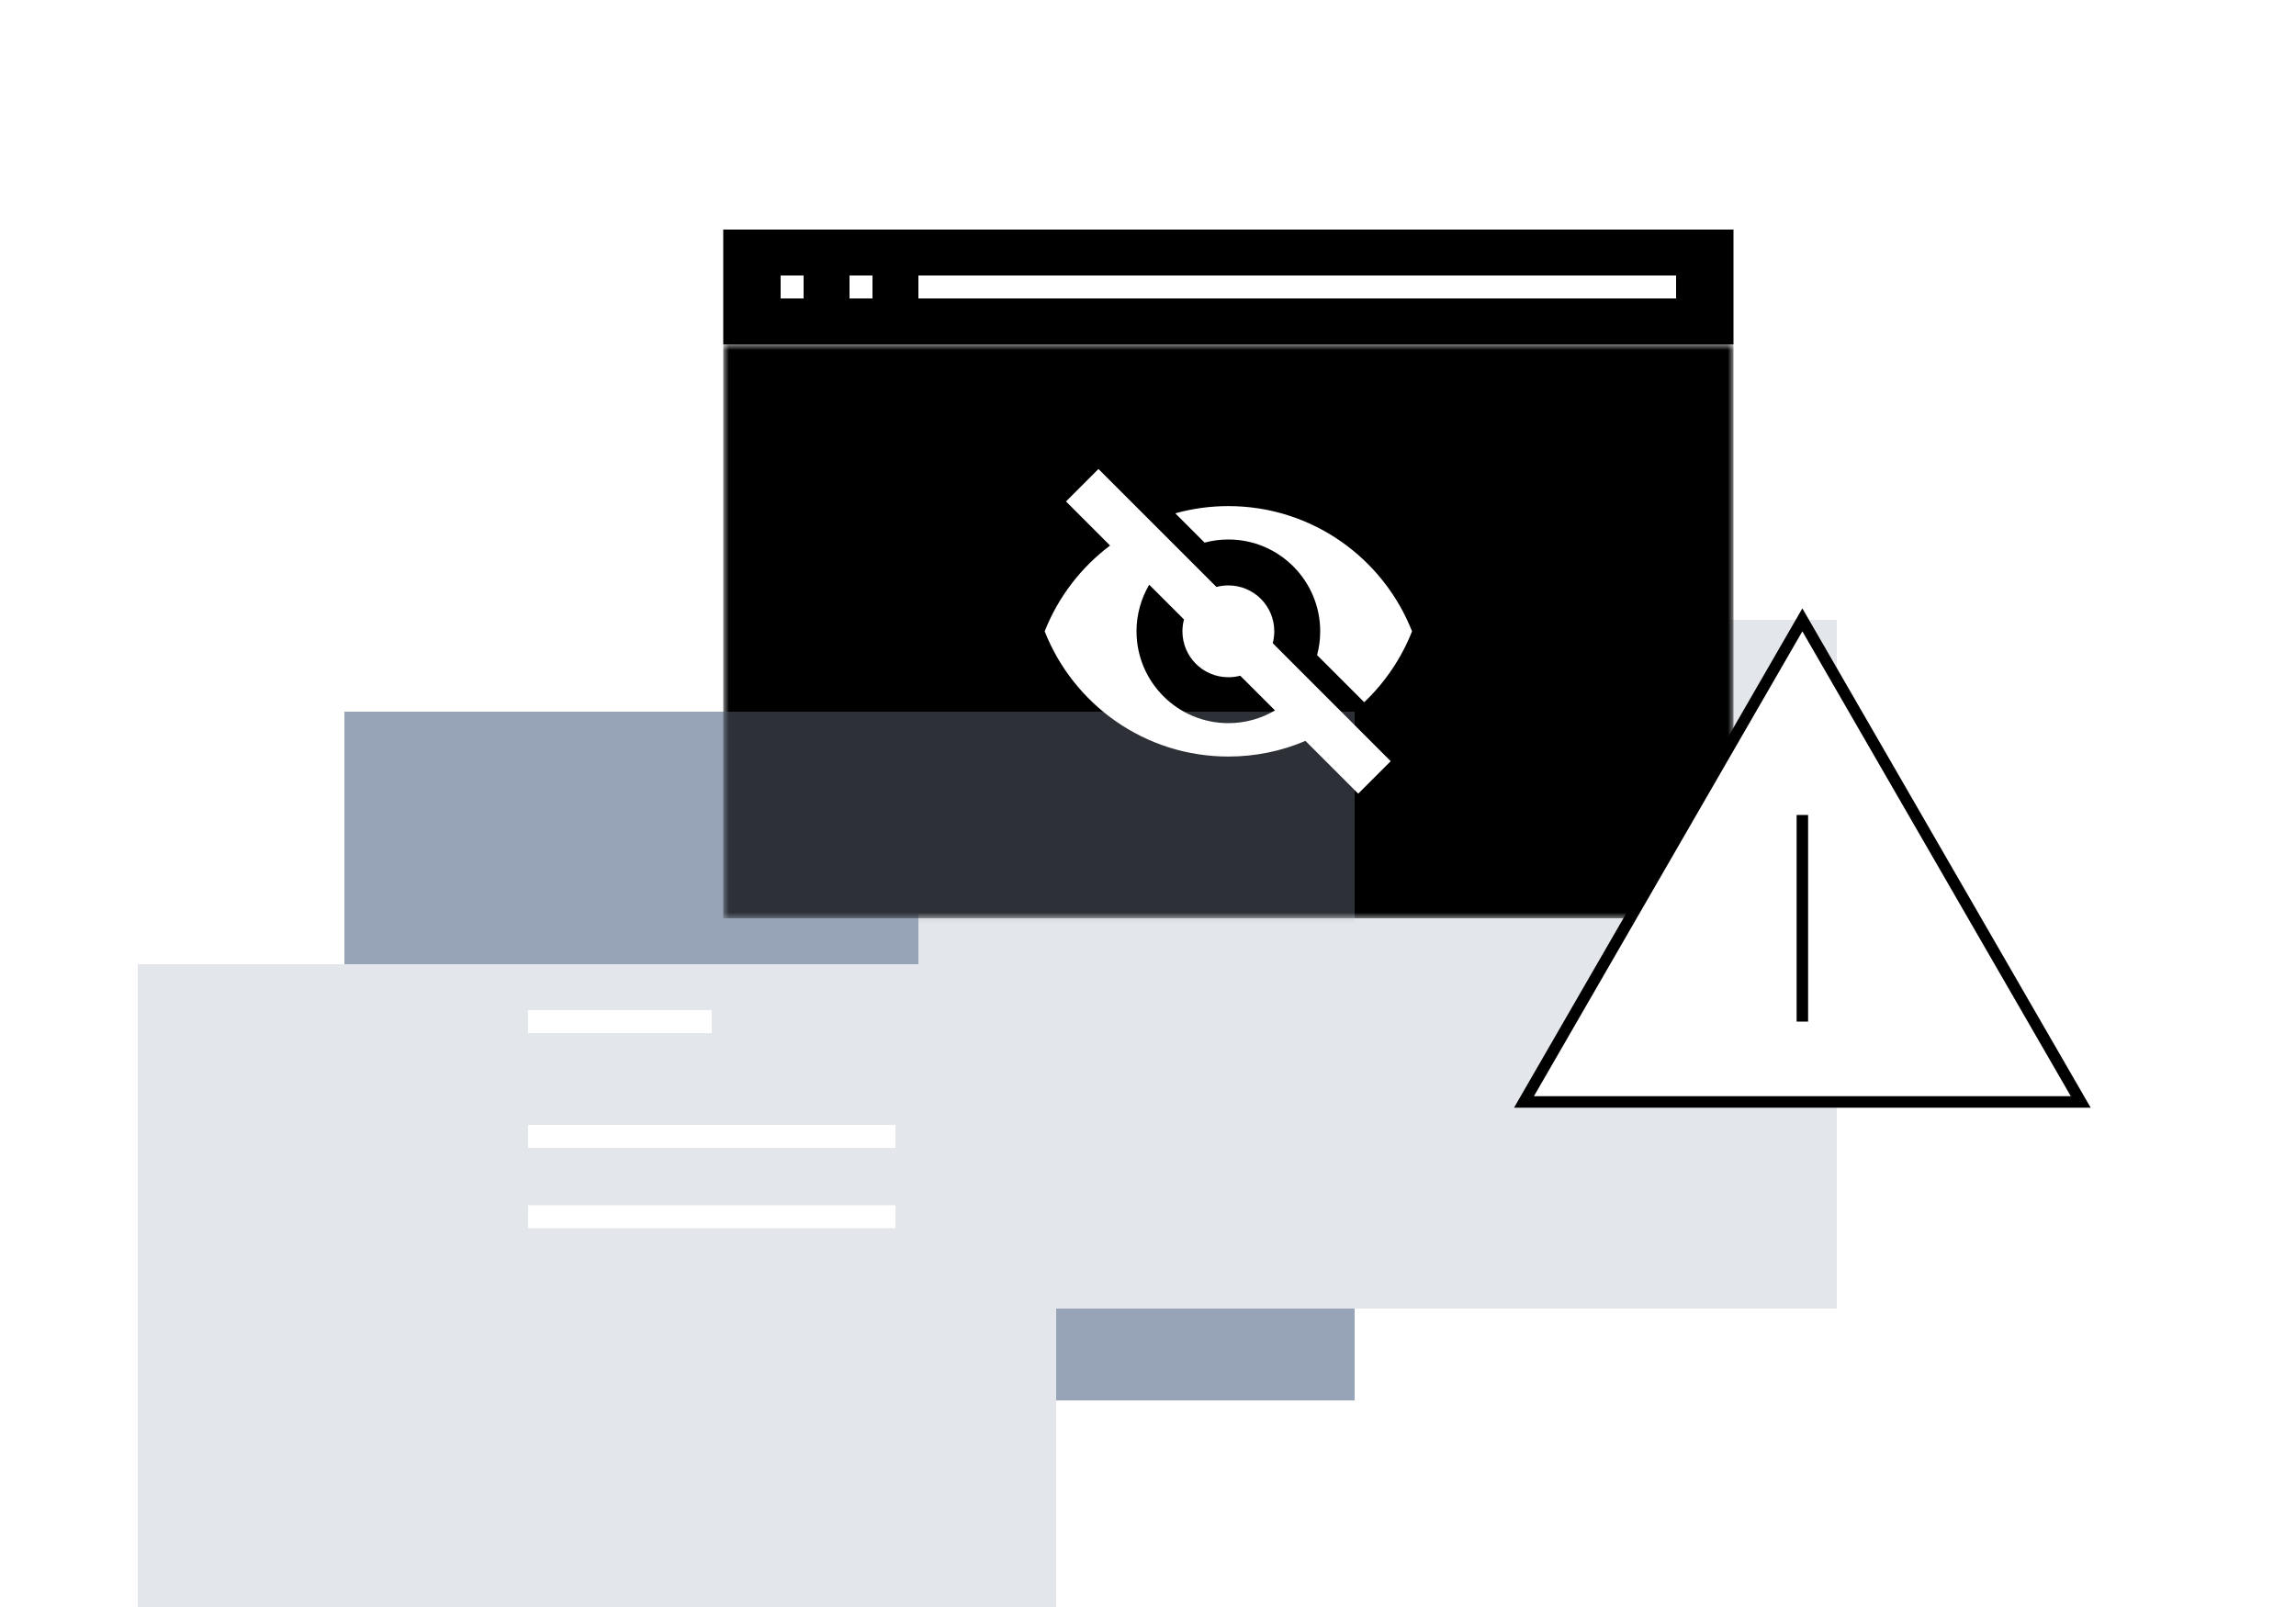
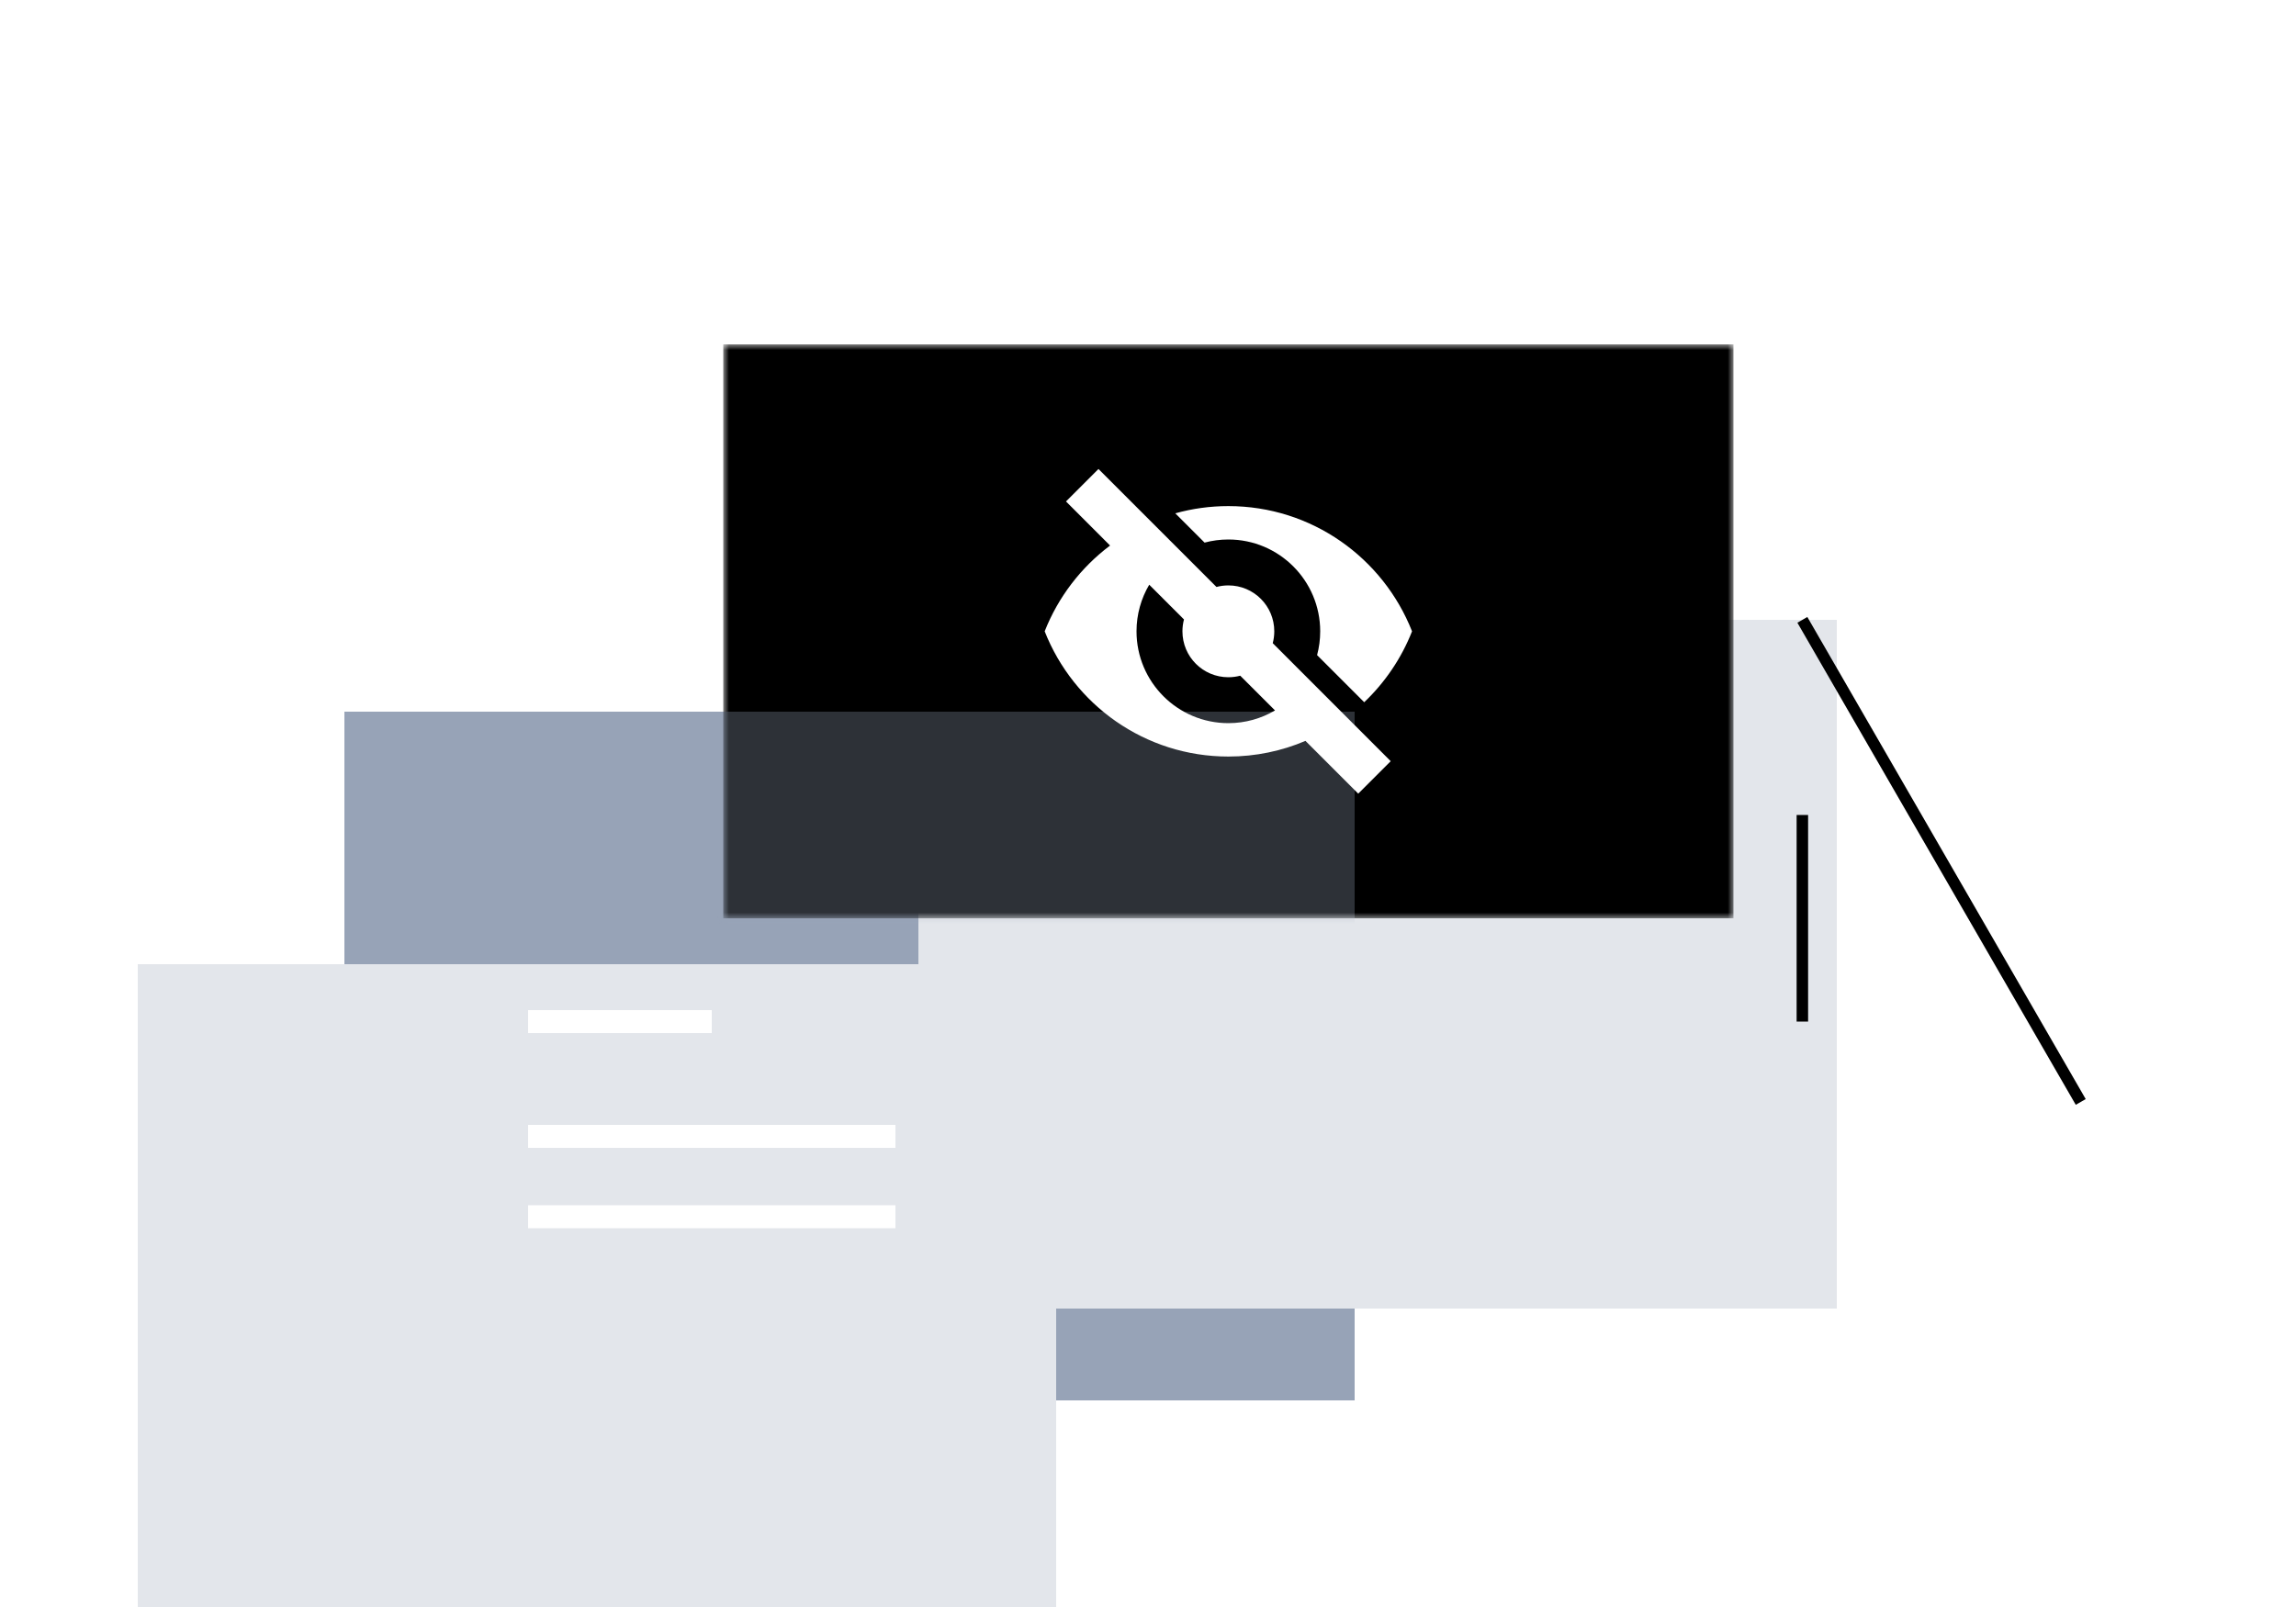
<svg xmlns="http://www.w3.org/2000/svg" width="200" height="140" viewBox="0 0 200 140" fill="none">
  <g mask="url(#mask0_17_619)">
    <path d="M30 62H118V122H30V62Z" fill="#97A3B7" />
    <g filter="url(#filter0_f_17_619)">
      <rect x="12" y="84" width="80" height="60" fill="#E3E6EB" />
    </g>
    <g filter="url(#filter1_f_17_619)">
      <rect x="80" y="54" width="80" height="60" fill="#E3E6EB" />
    </g>
    <rect x="46" y="105" width="32" height="2" fill="white" />
    <rect x="46" y="98" width="32" height="2" fill="white" />
    <rect x="46" y="88" width="16" height="2" fill="white" />
  </g>
-   <path opacity="0.9" d="M63 20H151V30H63V20Z" fill="currentcolor" />
  <mask id="mask1_17_619" style="mask-type:alpha" maskUnits="userSpaceOnUse" x="63" y="30" width="88" height="50">
    <path d="M63 30H151V80H63V30Z" fill="currentcolor" />
  </mask>
  <g mask="url(#mask1_17_619)">
    <path d="M63 30H151V80H63V30Z" fill="currentcolor" />
    <g opacity="0.3" filter="url(#filter2_f_17_619)">
      <path d="M30 62H118V122H30V62Z" fill="#97A3B7" />
    </g>
  </g>
  <path fill-rule="evenodd" clip-rule="evenodd" d="M95.686 40.858L105.964 51.135C106.295 51.047 106.642 51 107 51C109.213 51 111 52.786 111 55C111 55.357 110.953 55.704 110.866 56.033L121.142 66.314L118.314 69.142L113.716 64.545C111.653 65.423 109.384 65.909 107 65.909C99.727 65.909 93.516 61.385 91 55C92.178 52.009 94.167 49.427 96.696 47.527L92.858 43.686L95.686 40.858ZM99 55C99 59.416 102.584 63 107 63C108.483 63 109.872 62.596 111.063 61.892L108.034 58.866C107.704 58.953 107.358 59 107 59C104.787 59 103 57.213 103 55C103 54.642 103.047 54.296 103.134 53.966L100.107 50.939C99.404 52.13 99 53.518 99 55ZM107 44.091C114.273 44.091 120.484 48.614 123 55C122.071 57.357 120.638 59.461 118.834 61.177L114.729 57.072C114.906 56.411 115 55.716 115 55C115 50.584 111.416 47 107 47C106.284 47 105.589 47.094 104.928 47.271L102.378 44.721C103.848 44.31 105.398 44.091 107 44.091Z" fill="white" />
  <rect x="68" y="24" width="2" height="2" fill="white" />
  <rect x="74" y="24" width="2" height="2" fill="white" />
  <rect x="80" y="24" width="66" height="2" fill="white" />
-   <path d="M157 54L181.249 96H132.751L157 54Z" fill="white" stroke="black" />
+   <path d="M157 54L181.249 96L157 54Z" fill="white" stroke="black" />
  <path d="M157 89L157 71" stroke="black" />
</svg>